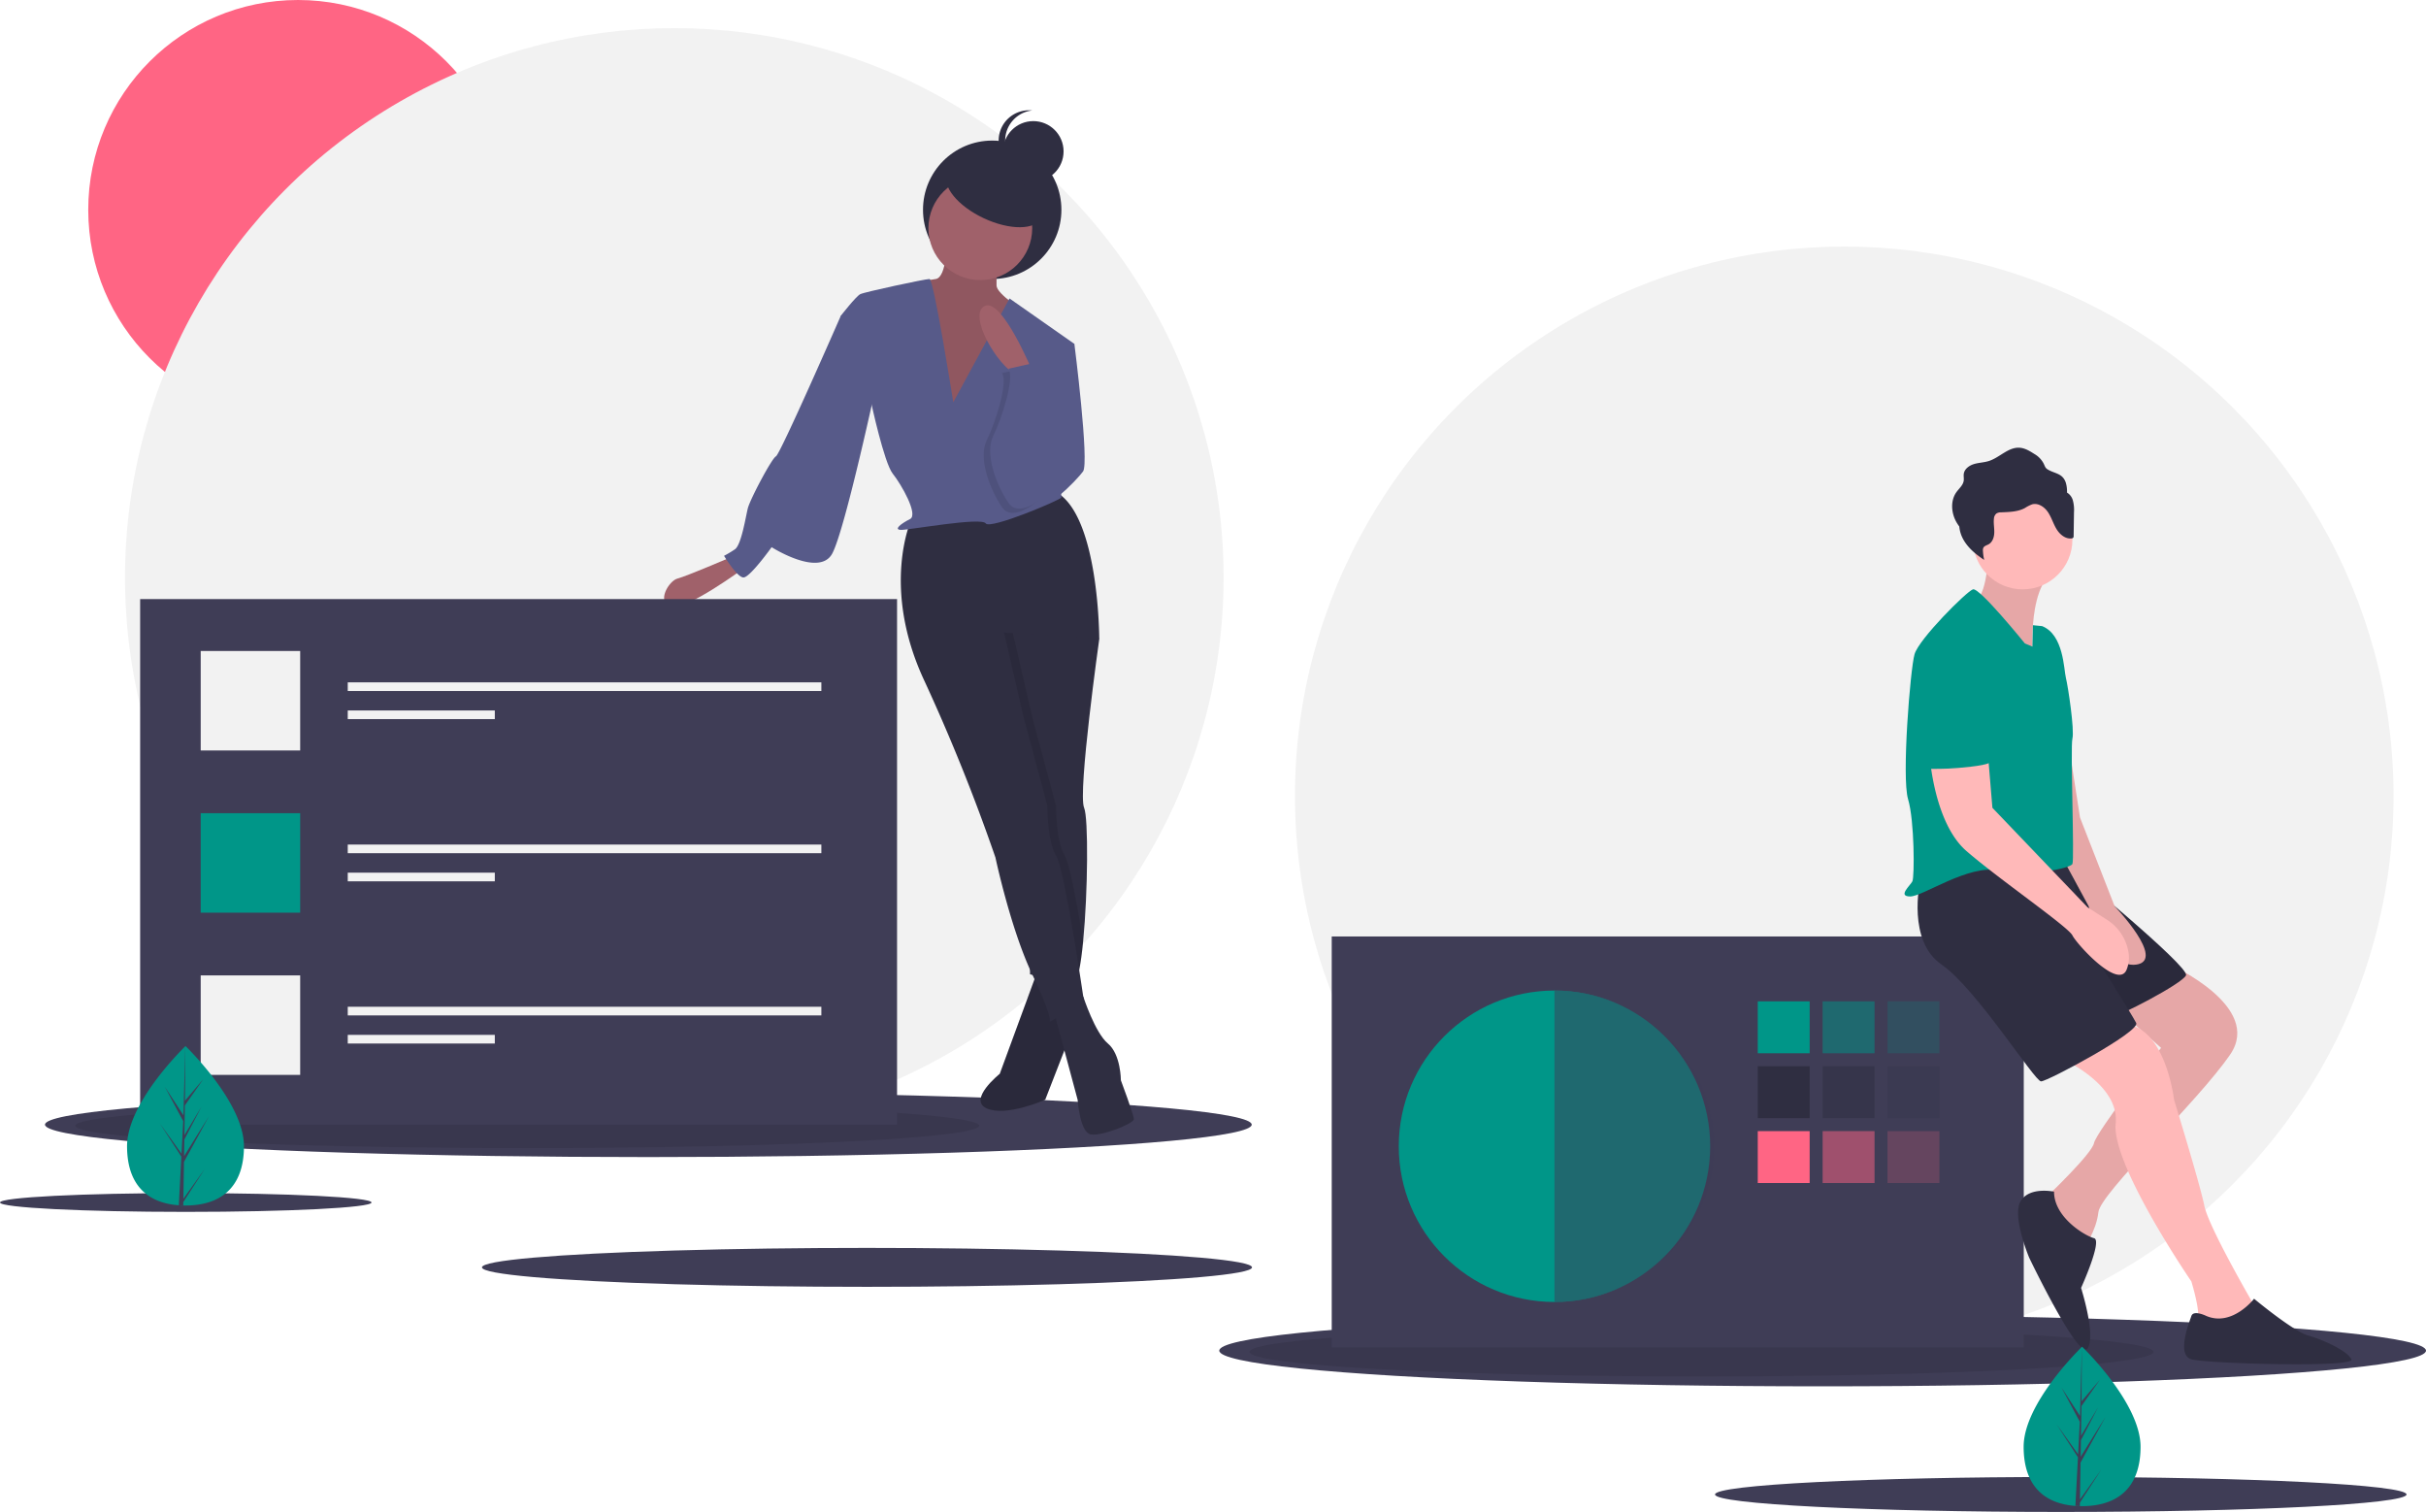
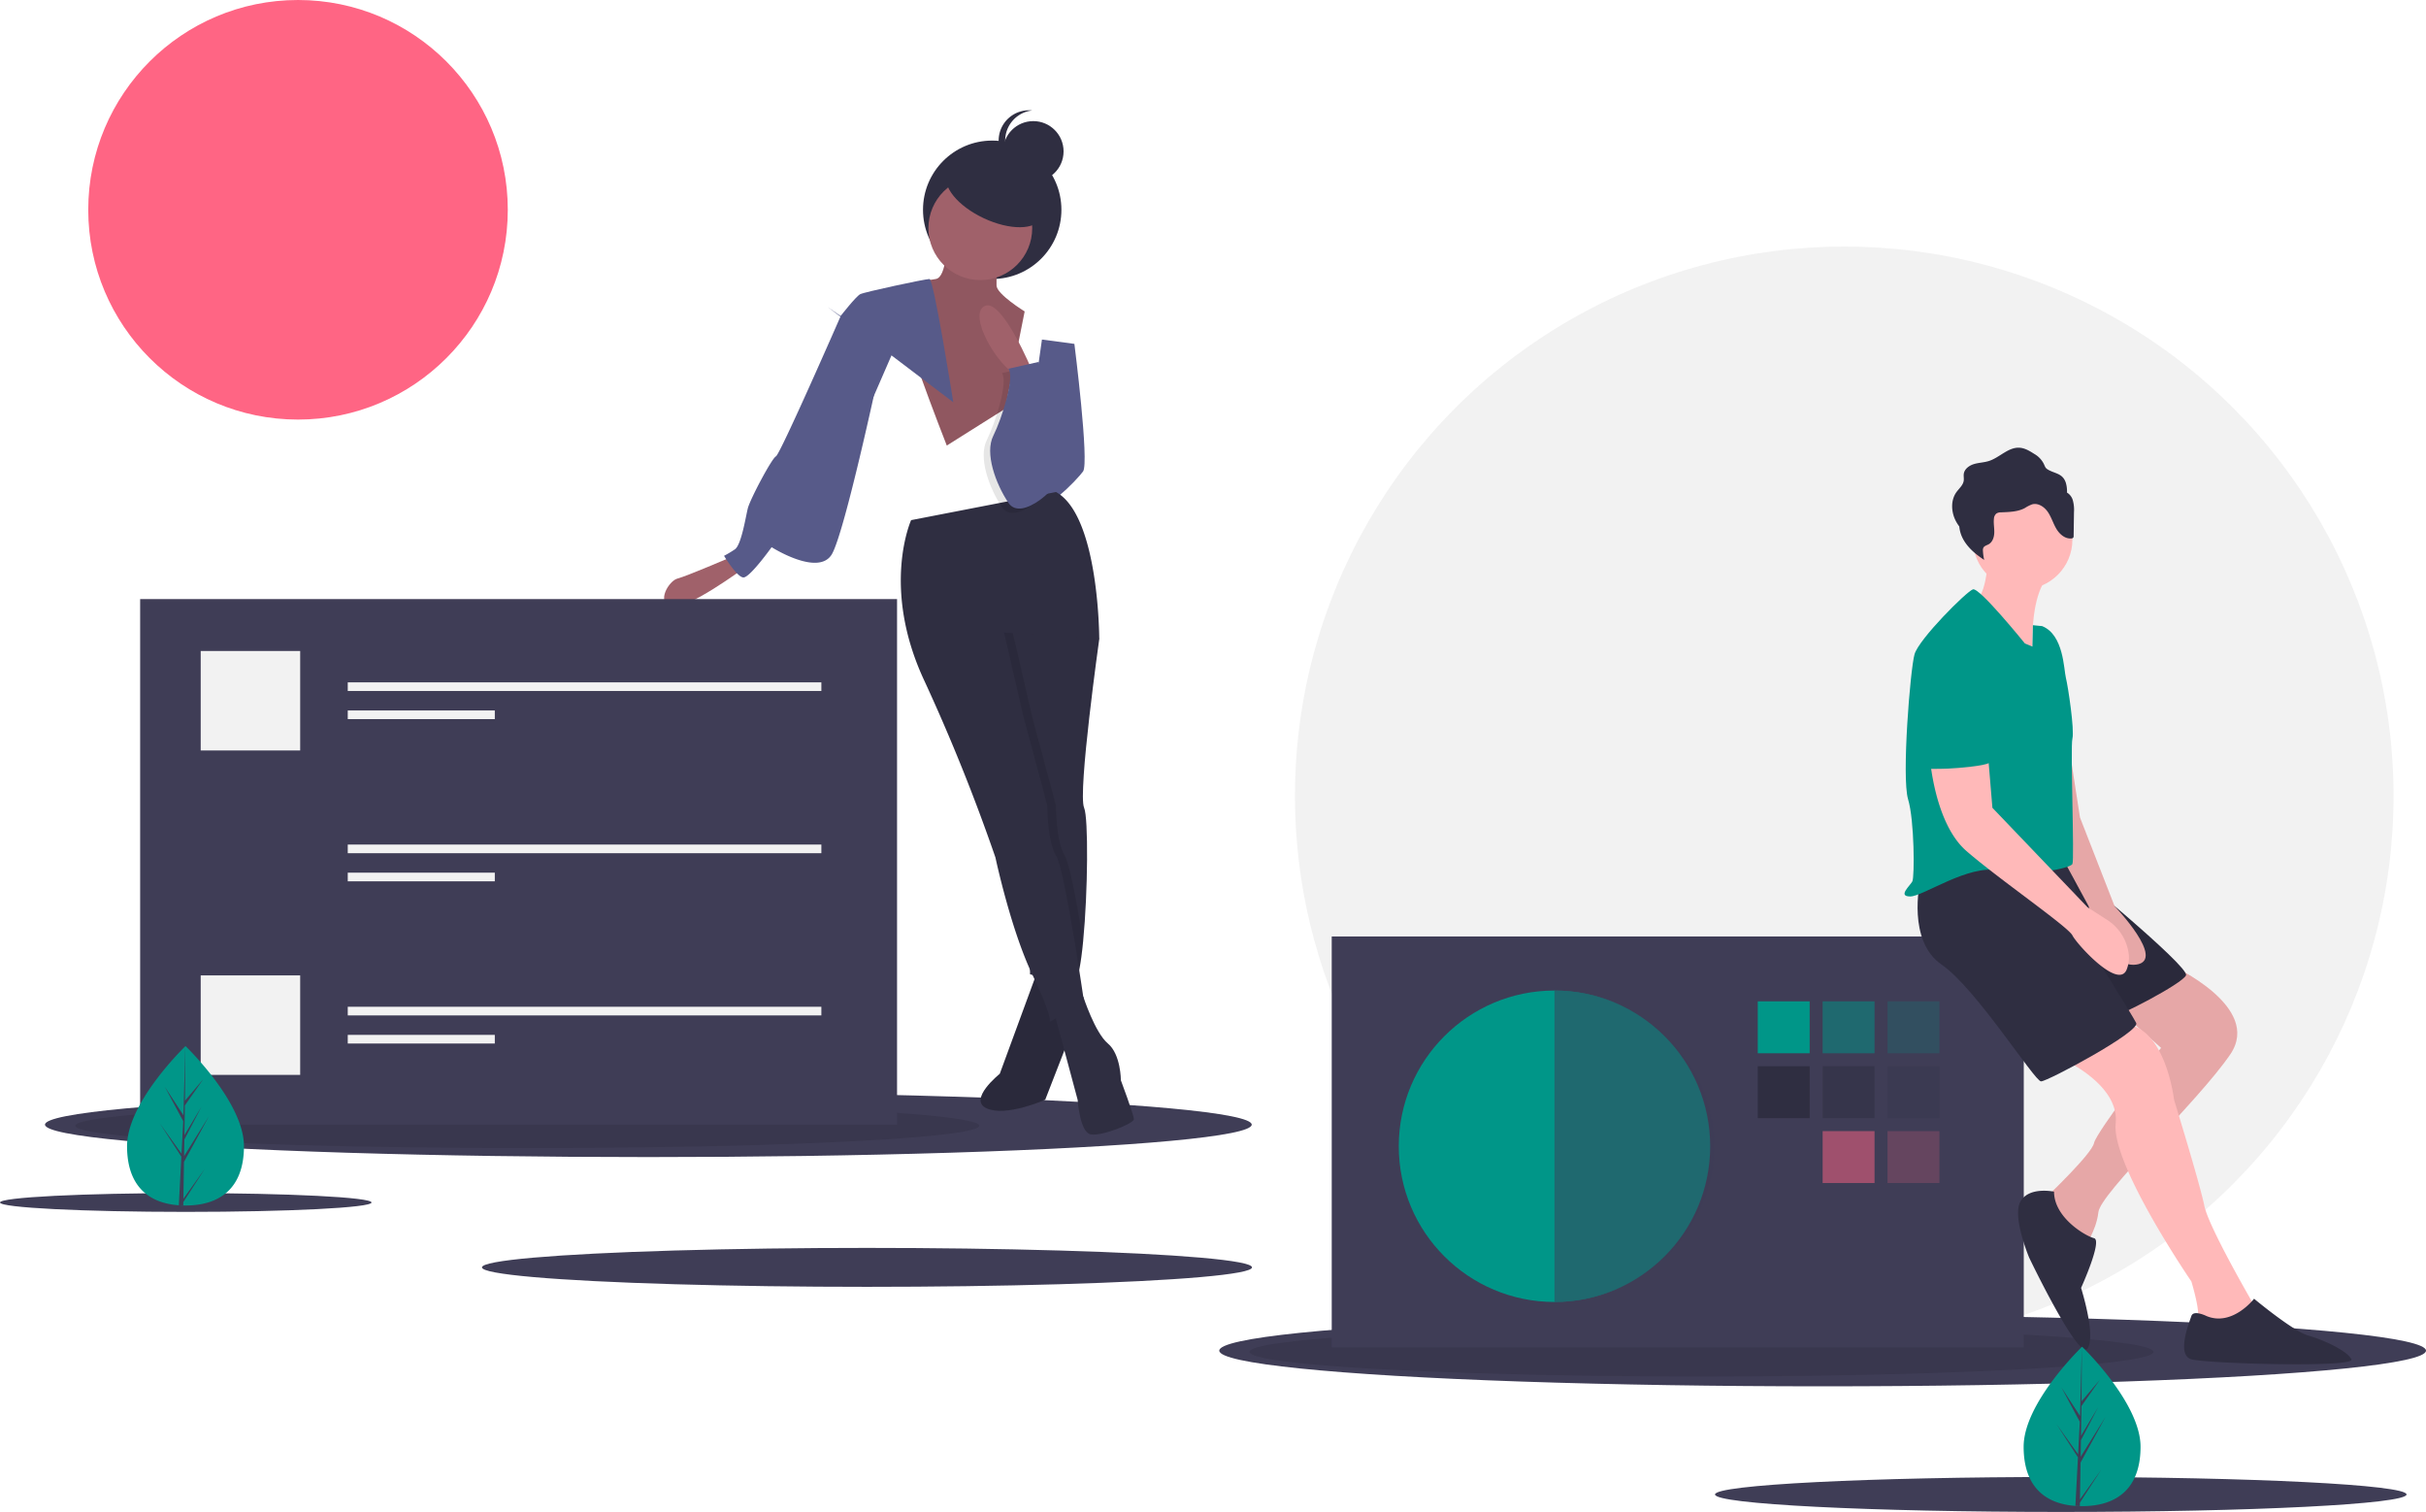
<svg xmlns="http://www.w3.org/2000/svg" data-name="Layer 1" width="1121.806" height="699.082">
  <circle cx="852.806" cy="367.999" r="254" fill="#f2f2f2" />
  <circle cx="137.806" cy="97" r="97" fill="#ff6584" />
-   <circle cx="311.806" cy="266.999" r="254" fill="#f2f2f2" />
  <ellipse cx="299.806" cy="520" rx="279" ry="15" fill="#3f3d56" />
  <ellipse cx="243.806" cy="520.517" rx="209" ry="10.345" opacity=".1" />
  <ellipse cx="842.806" cy="624.5" rx="279" ry="16.5" fill="#3f3d56" />
  <ellipse cx="786.806" cy="625.069" rx="209" ry="11.379" opacity=".1" />
  <ellipse cx="400.903" cy="586" rx="178.043" ry="9" fill="#3f3d56" />
  <ellipse cx="85.903" cy="556" rx="85.903" ry="4.342" fill="#3f3d56" />
  <ellipse cx="952.927" cy="691" rx="159.879" ry="8.082" fill="#3f3d56" />
  <path fill="#3f3d56" d="M615.806 433h320v190h-320z" />
  <circle cx="718.806" cy="530" r="72" fill="#009688" />
  <path fill="#009688" d="M812.806 463h24v24h-24z" />
  <path fill="#009688" opacity=".5" d="M842.806 463h24v24h-24z" />
  <path fill="#009688" opacity=".2" d="M872.806 463h24v24h-24z" />
  <path fill="#2f2e41" d="M812.806 493h24v24h-24z" />
  <path fill="#2f2e41" opacity=".5" d="M842.806 493h24v24h-24z" />
  <path fill="#2f2e41" opacity=".2" d="M872.806 493h24v24h-24z" />
-   <path fill="#ff6584" d="M812.806 523h24v24h-24z" />
  <path fill="#ff6584" opacity=".5" d="M842.806 523h24v24h-24z" />
  <path fill="#ff6584" opacity=".2" d="M872.806 523h24v24h-24z" />
  <path d="M718.806 458v144c39.764 0 74-32.236 74-72s-34.236-72-74-72z" fill="#3f3d56" opacity=".5" />
  <path d="M1004.306 446.5s42 19 27 41-60 64-61 73-7 17-7 17-20-21-18-23 22-21 23-26 31-44 31-44l-27-24z" fill="#ffb9b9" />
  <path d="M1004.306 446.5s42 19 27 41-60 64-61 73-7 17-7 17-20-21-18-23 22-21 23-26 31-44 31-44l-27-24z" opacity=".1" />
  <path d="M951.306 488.5s29 12 27 31 35 73 35 73 4 13 3 17 26 3 26 3v-9s-21-36-23-46-14-49-14-49-4-35-24-35a37.5 37.5 0 0 0-30 15z" fill="#ffb9b9" />
  <path d="M952.806 398s60 49 58 53-31 19-36 20-40.378-73-40.378-73z" fill="#2f2e41" />
  <path d="M952.806 398s60 49 58 53-31 19-36 20-40.378-73-40.378-73z" opacity=".1" />
  <path d="M887.806 408s-6 27 10 38 43 54 46 54 46-23 44-27-24-39-24-39l-7-37s-61-2-69 11z" fill="#2f2e41" />
  <path d="m952.806 320 9 58 16 41s24 25 10 27-22-27-22-27l-13-24z" fill="#ffb9b9" />
  <path d="m952.806 320 9 58 16 41s24 25 10 27-22-27-22-27l-13-24z" opacity=".1" />
  <path d="M919.306 255.5s0 21-7 23 28 29 28 29-4-35 10-44z" fill="#ffb9b9" />
-   <path d="M919.306 255.5s0 21-7 23 28 29 28 29-4-35 10-44z" opacity=".1" />
  <circle cx="935.306" cy="249.5" r="23" fill="#ffb9b9" />
  <path d="M936.306 297.5s-21-26-24-25-25 23-27 30-6 57-3 67 3 36 2 38-7 7-1 7 27-15 41-12 33-1 34-3-1-54 0-58-2-24-3-28-1-20-11-24l-4.264-.421-.239 9.891z" fill="#009688" />
  <path d="M892.306 349.5s2 31 17 44 47 35 49 39 21 25 25 16a14.962 14.962 0 0 0 .802-8.867 22.053 22.053 0 0 0-9.904-14.413l-8.898-5.72-44-46-2-24z" fill="#ffb9b9" />
  <path d="M949.806 551s-11.5-2.5-15.5 4.5 4 26 4 26 23 48 27 42-3-28-3-28 10-22 6-23-18.5-9.5-18.5-21.5zM1020.306 608.5s-6-3-7 0-7 18 0 20 76 4 74 0-13-9-20-11-25-17-25-17-10 13-22 8zM958.475 231.246a6.16 6.16 0 0 0-2.671-3.487 14.136 14.136 0 0 0-.564-4.602c-1.47-4.344-4.951-4.095-8.236-6.016-1.425-.833-1.337-1.57-2.079-2.939a10.907 10.907 0 0 0-4.202-4.288c-2.107-1.342-4.332-2.725-6.825-2.895-5.239-.357-9.256 4.57-14.263 6.152-2.207.697-4.579.726-6.797 1.385s-4.433 2.232-4.763 4.523c-.153 1.058.116 2.143-.039 3.2-.307 2.101-2.151 3.573-3.385 5.301-2.73 3.823-2.417 9.222-.235 13.381a18.81 18.81 0 0 0 1.574 2.463 15.15 15.15 0 0 0 1.662 5.626c2.182 4.158 5.938 7.266 9.861 9.848a23.277 23.277 0 0 1-.582-4.2 2.897 2.897 0 0 1 .179-1.391c.437-.914 1.591-1.156 2.472-1.657 1.823-1.036 2.538-3.329 2.59-5.425s-.391-4.196-.171-6.282a3.432 3.432 0 0 1 1.175-2.524 4.059 4.059 0 0 1 2.215-.529c3.735-.152 7.638-.22 10.933-1.987a16.203 16.203 0 0 1 3.404-1.722c2.8-.73 5.662 1.233 7.276 3.635s2.418 5.26 3.907 7.742 4.061 4.694 6.94 4.4a1.152 1.152 0 0 0 .86-.382 1.289 1.289 0 0 0 .158-.732l.161-11.005a16.634 16.634 0 0 0-.555-5.593z" fill="#2f2e41" />
  <path d="M901.306 298.5s22 10 21 31 6 23-11 25-21 0-22 2-7-46-3-51 15-7 15-7z" fill="#009688" />
  <circle cx="458.806" cy="97" r="32" fill="#2f2e41" />
  <path d="m480.306 447.5-18 49s-15 12-6 16 27-4 27-4l14-36-2-25z" fill="#2f2e41" />
  <path d="m480.306 447.5-18 49s-15 12-6 16 27-4 27-4l14-36-2-25z" opacity=".1" />
  <path d="m481.806 157 15 2s7 55 4 59-18 20-24 16 5-77 5-77z" fill="#575a89" />
  <path d="M338.306 257.5s-21 9-25 10-10 11-3 13 34-18 34-18z" fill="#a0616a" />
  <path d="m487.306 467.5 11 41s1 15 6 16 20-5 20-7-6-18-6-18 0-12-6-17-11.406-21.75-11.406-21.75zM501.306 373.5c2.02 4.71 1.77 38.88-.44 61.62-1.07 11.05-2.6 19.4-4.56 20.38l-14.33-3.58-5.67-1.42-.15-12.44-.85-68.56-17-71v-18l43 4 6.82 10.71.18.29s-10 71-7 78z" fill="#2f2e41" />
  <path d="M492.306 395.5c2.14 3.21 5.71 22.43 8.56 39.62-1.07 11.05-2.6 19.4-4.56 20.38l-14.33-3.58c-.22-.46-.44-.94-.67-1.42-1.83-3.84-3.55-8.08-5.15-12.44l-.85-68.56-17-71v-18l43 4 6.82 10.71-39.82-2.71 9 39 11 41s0 17 4 23z" opacity=".1" />
  <path d="M421.306 240.5s-14 31 6 74a874.09 874.09 0 0 1 33 82s7 33 17 54 8 22 8 22l16-9s-9-62-13-68-4-23-4-23l-11-41-9-39 44 3s0-57-20-68z" fill="#2f2e41" />
  <path d="M437.806 112s0 16-5 17-15 1-18 6 23 71 23 71l27-17 9-45s-13-8-13-12v-18z" fill="#a0616a" />
  <path d="M437.806 112s0 16-5 17-15 1-18 6 23 71 23 71l27-17 9-45s-13-8-13-12v-18z" opacity=".1" />
  <circle cx="453.306" cy="105.5" r="24" fill="#a0616a" />
-   <path d="M440.806 186s-9-57-11-57-30 6-32 7-9 10-9 10l14 40s6 28 10 33 12 19 8 21-8 5-4 5 37-6 39-3 35-11 35-12-4-48-4-48l10-23-30-21z" fill="#575a89" />
+   <path d="M440.806 186s-9-57-11-57-30 6-32 7-9 10-9 10l14 40l10-23-30-21z" fill="#575a89" />
  <path d="m398.806 141-10 5s-28 64-30 65-12 20-13 24-3 17-6 19a51.953 51.953 0 0 1-5 3s6 10 9 10 13-14 13-14 22 14 28 3 21-81 21-81z" fill="#575a89" />
  <path d="M477.306 171.5s-14-34-22-30 6 28 15 32z" fill="#a0616a" />
  <path d="m463.306 172.5 14.03-3.172 2.97 15.172s13 23 10 33-21 26-27 17-11-23-7-31 10-27 7-31z" opacity=".1" />
  <path d="m466.306 170.5 14.03-3.172 2.97 15.172s13 23 10 33-21 26-27 17-11-23-7-31 10-27 7-31z" fill="#575a89" />
  <ellipse cx="498.903" cy="190.959" rx="11.5" ry="24" transform="rotate(-64.899 400.356 171.475)" fill="#2f2e41" />
  <circle cx="477.806" cy="70" r="14" fill="#2f2e41" />
  <path d="M464.806 65a14 14 0 0 1 12.5-13.917 14 14 0 1 0 0 27.834A14 14 0 0 1 464.806 65z" fill="#2f2e41" />
  <path fill="#3f3d56" d="M64.806 277h350v243h-350z" />
  <path fill="#f2f2f2" d="M92.806 301h46v46h-46z" />
-   <path fill="#009688" d="M92.806 376h46v46h-46z" />
  <path fill="#f2f2f2" d="M92.806 451h46v46h-46zM160.806 315.5h219v4h-219zM160.806 328.5h68v4h-68zM160.806 390.5h219v4h-219zM160.806 403.5h68v4h-68zM160.806 465.5h219v4h-219zM160.806 478.5h68v4h-68z" />
  <path d="M989.806 668.933c0 20.356-12.1 27.463-27.028 27.463a42.753 42.753 0 0 1-3.09-.107c-13.473-.953-23.938-8.425-23.938-27.356 0-19.588 25.03-44.308 26.916-46.141l.002-.003c.072-.072.11-.107.11-.107s27.028 25.897 27.028 46.25z" fill="#009688" />
  <path d="m961.793 693.282 9.886-13.812-9.911 15.33-.025 1.584a42.753 42.753 0 0 1-2.055-.095l1.065-20.364-.008-.159.018-.027.102-1.926-9.936-15.366 9.966 13.924.024.408.804-15.387-8.505-15.878 8.61 13.18.838-31.902.002-.11v.107l-.139 25.155 8.468-9.973-8.503 12.14-.224 13.777 7.908-13.222-7.94 15.25-.124 7.659 11.475-18.404-11.52 21.075z" fill="#3f3d56" />
  <path d="M112.806 529.933c0 20.356-12.1 27.463-27.028 27.463a42.753 42.753 0 0 1-3.09-.107c-13.473-.953-23.938-8.425-23.938-27.356 0-19.588 25.03-44.308 26.916-46.141l.002-.003c.072-.072.11-.107.11-.107s27.028 25.897 27.028 46.25z" fill="#009688" />
  <path d="m84.793 554.282 9.886-13.812-9.911 15.33-.025 1.584a42.753 42.753 0 0 1-2.055-.095l1.065-20.364-.008-.159.018-.027.102-1.926-9.936-15.366 9.966 13.924.024.408.804-15.387-8.505-15.878 8.61 13.18.838-31.902.002-.11v.107l-.139 25.155 8.468-9.973-8.503 12.14-.224 13.777 7.908-13.222-7.94 15.25-.124 7.659 11.475-18.404-11.52 21.075z" fill="#3f3d56" />
</svg>